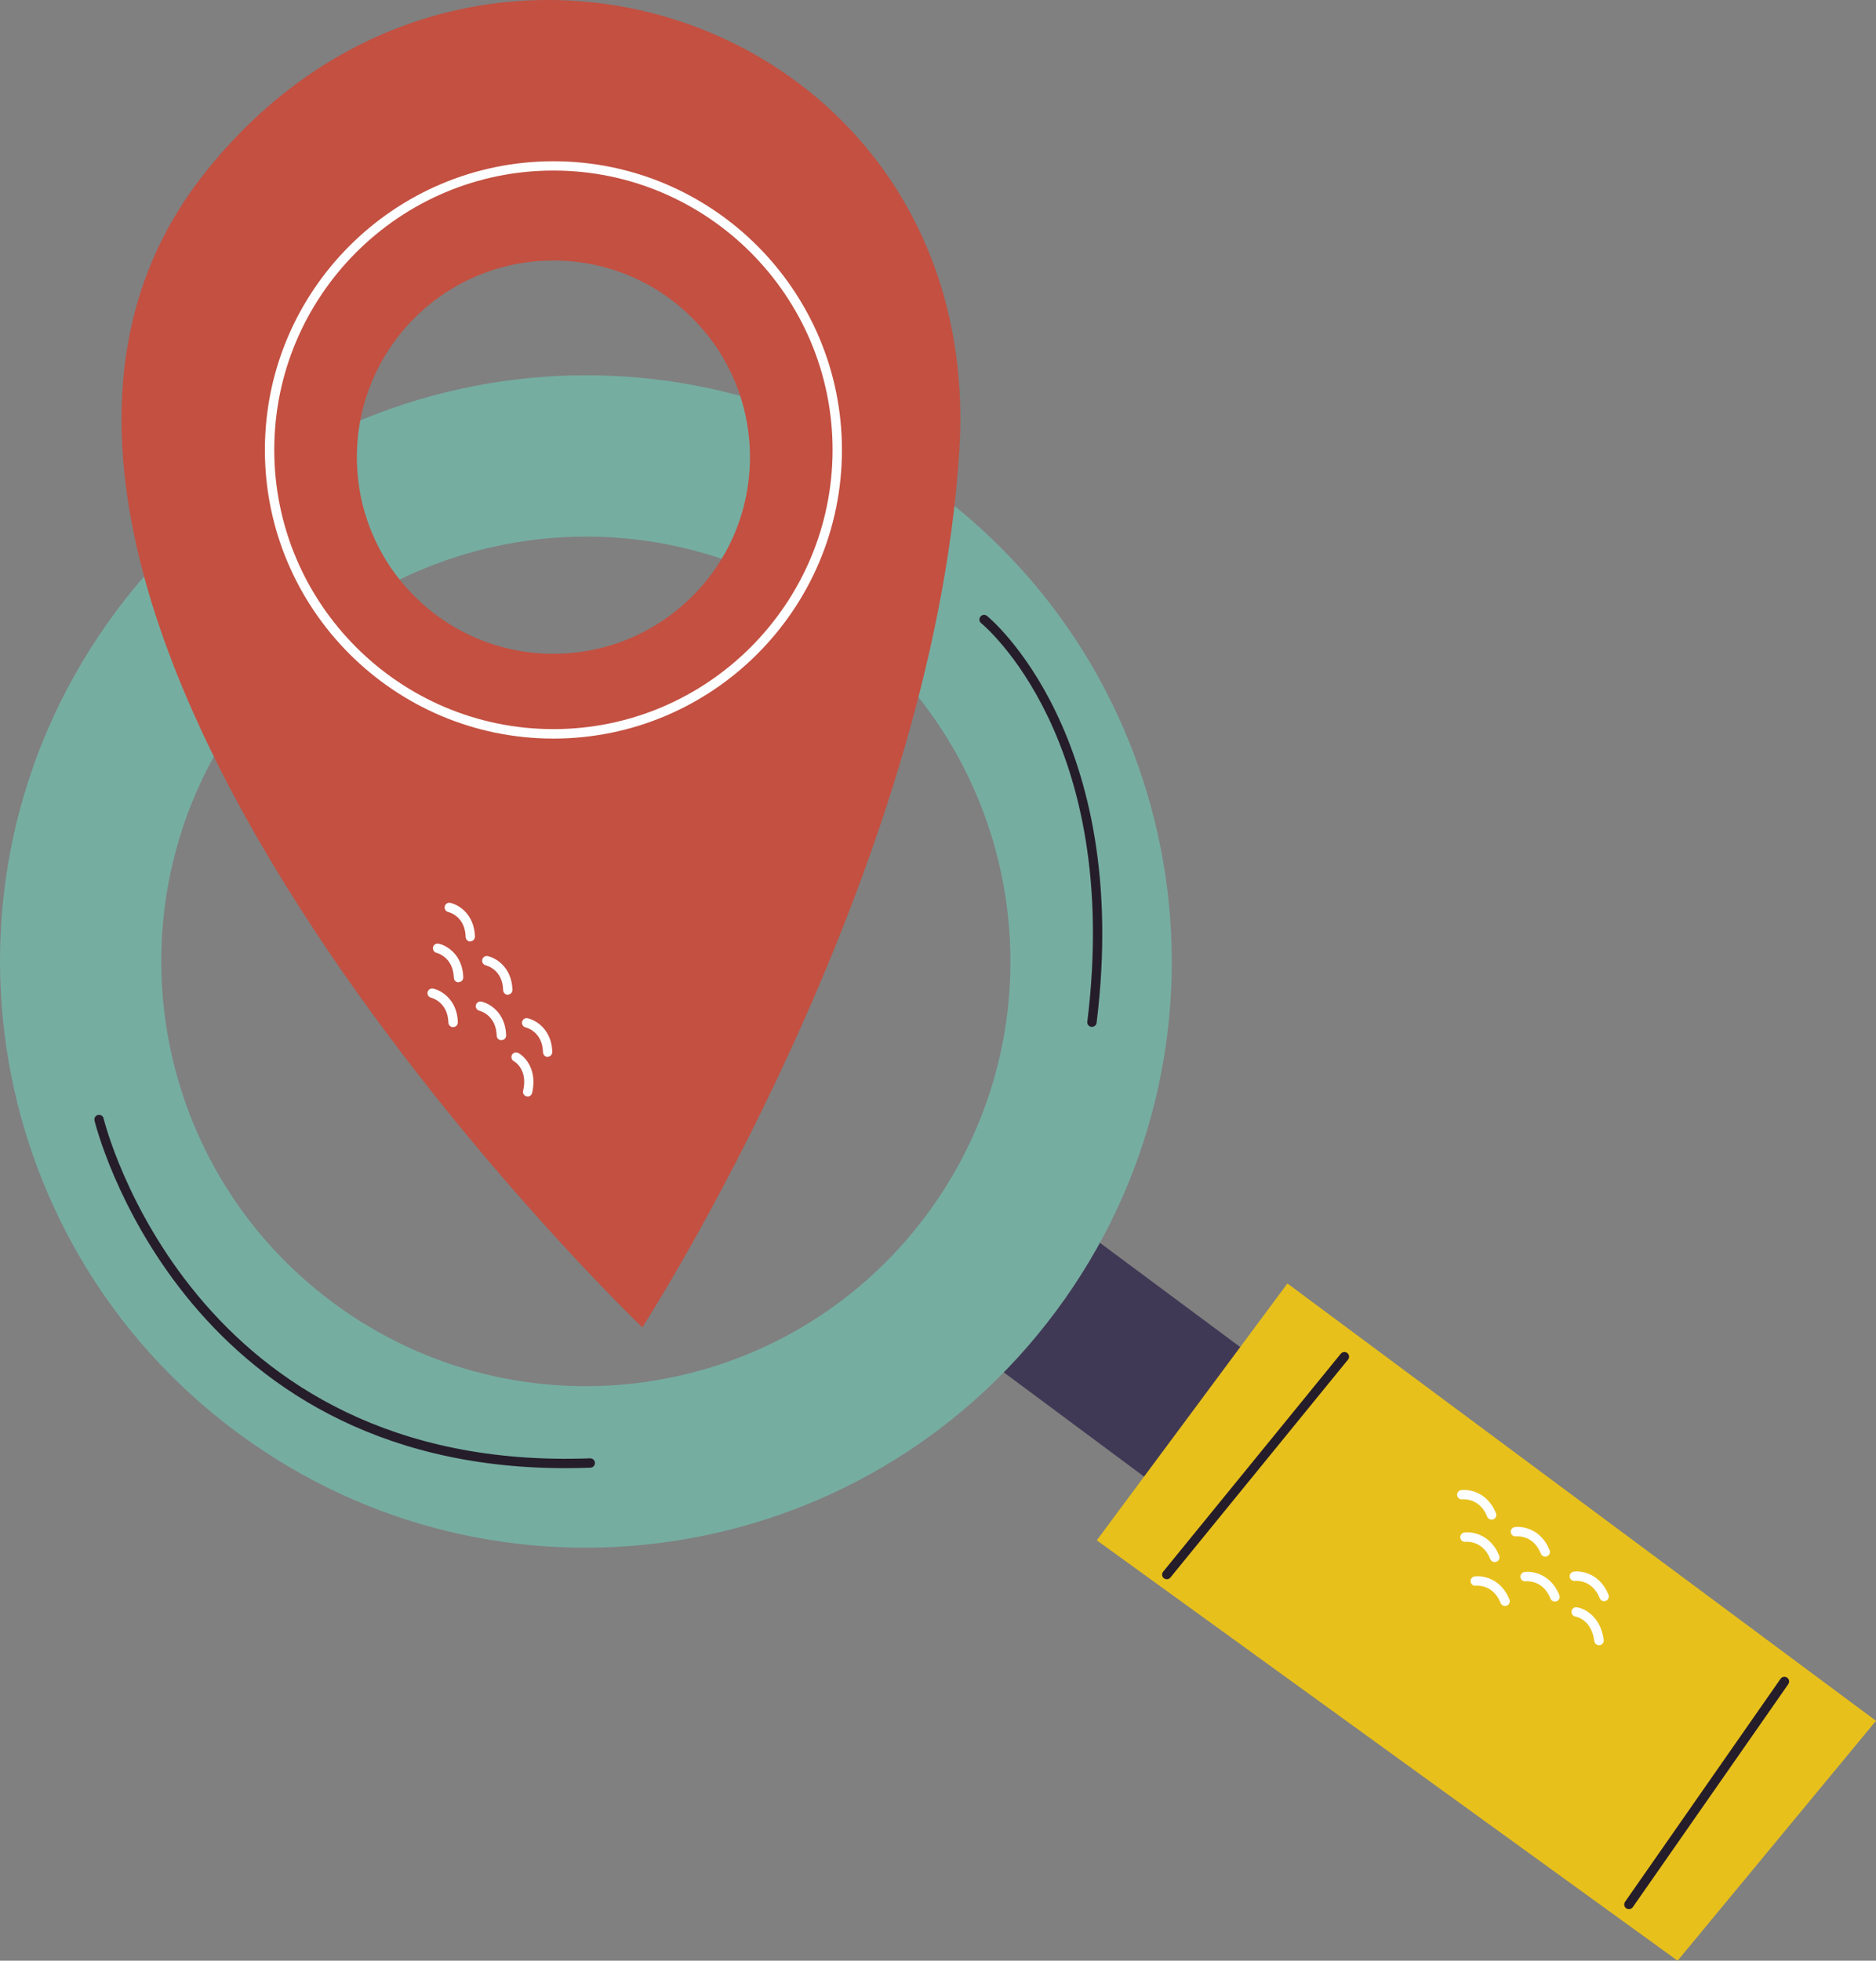
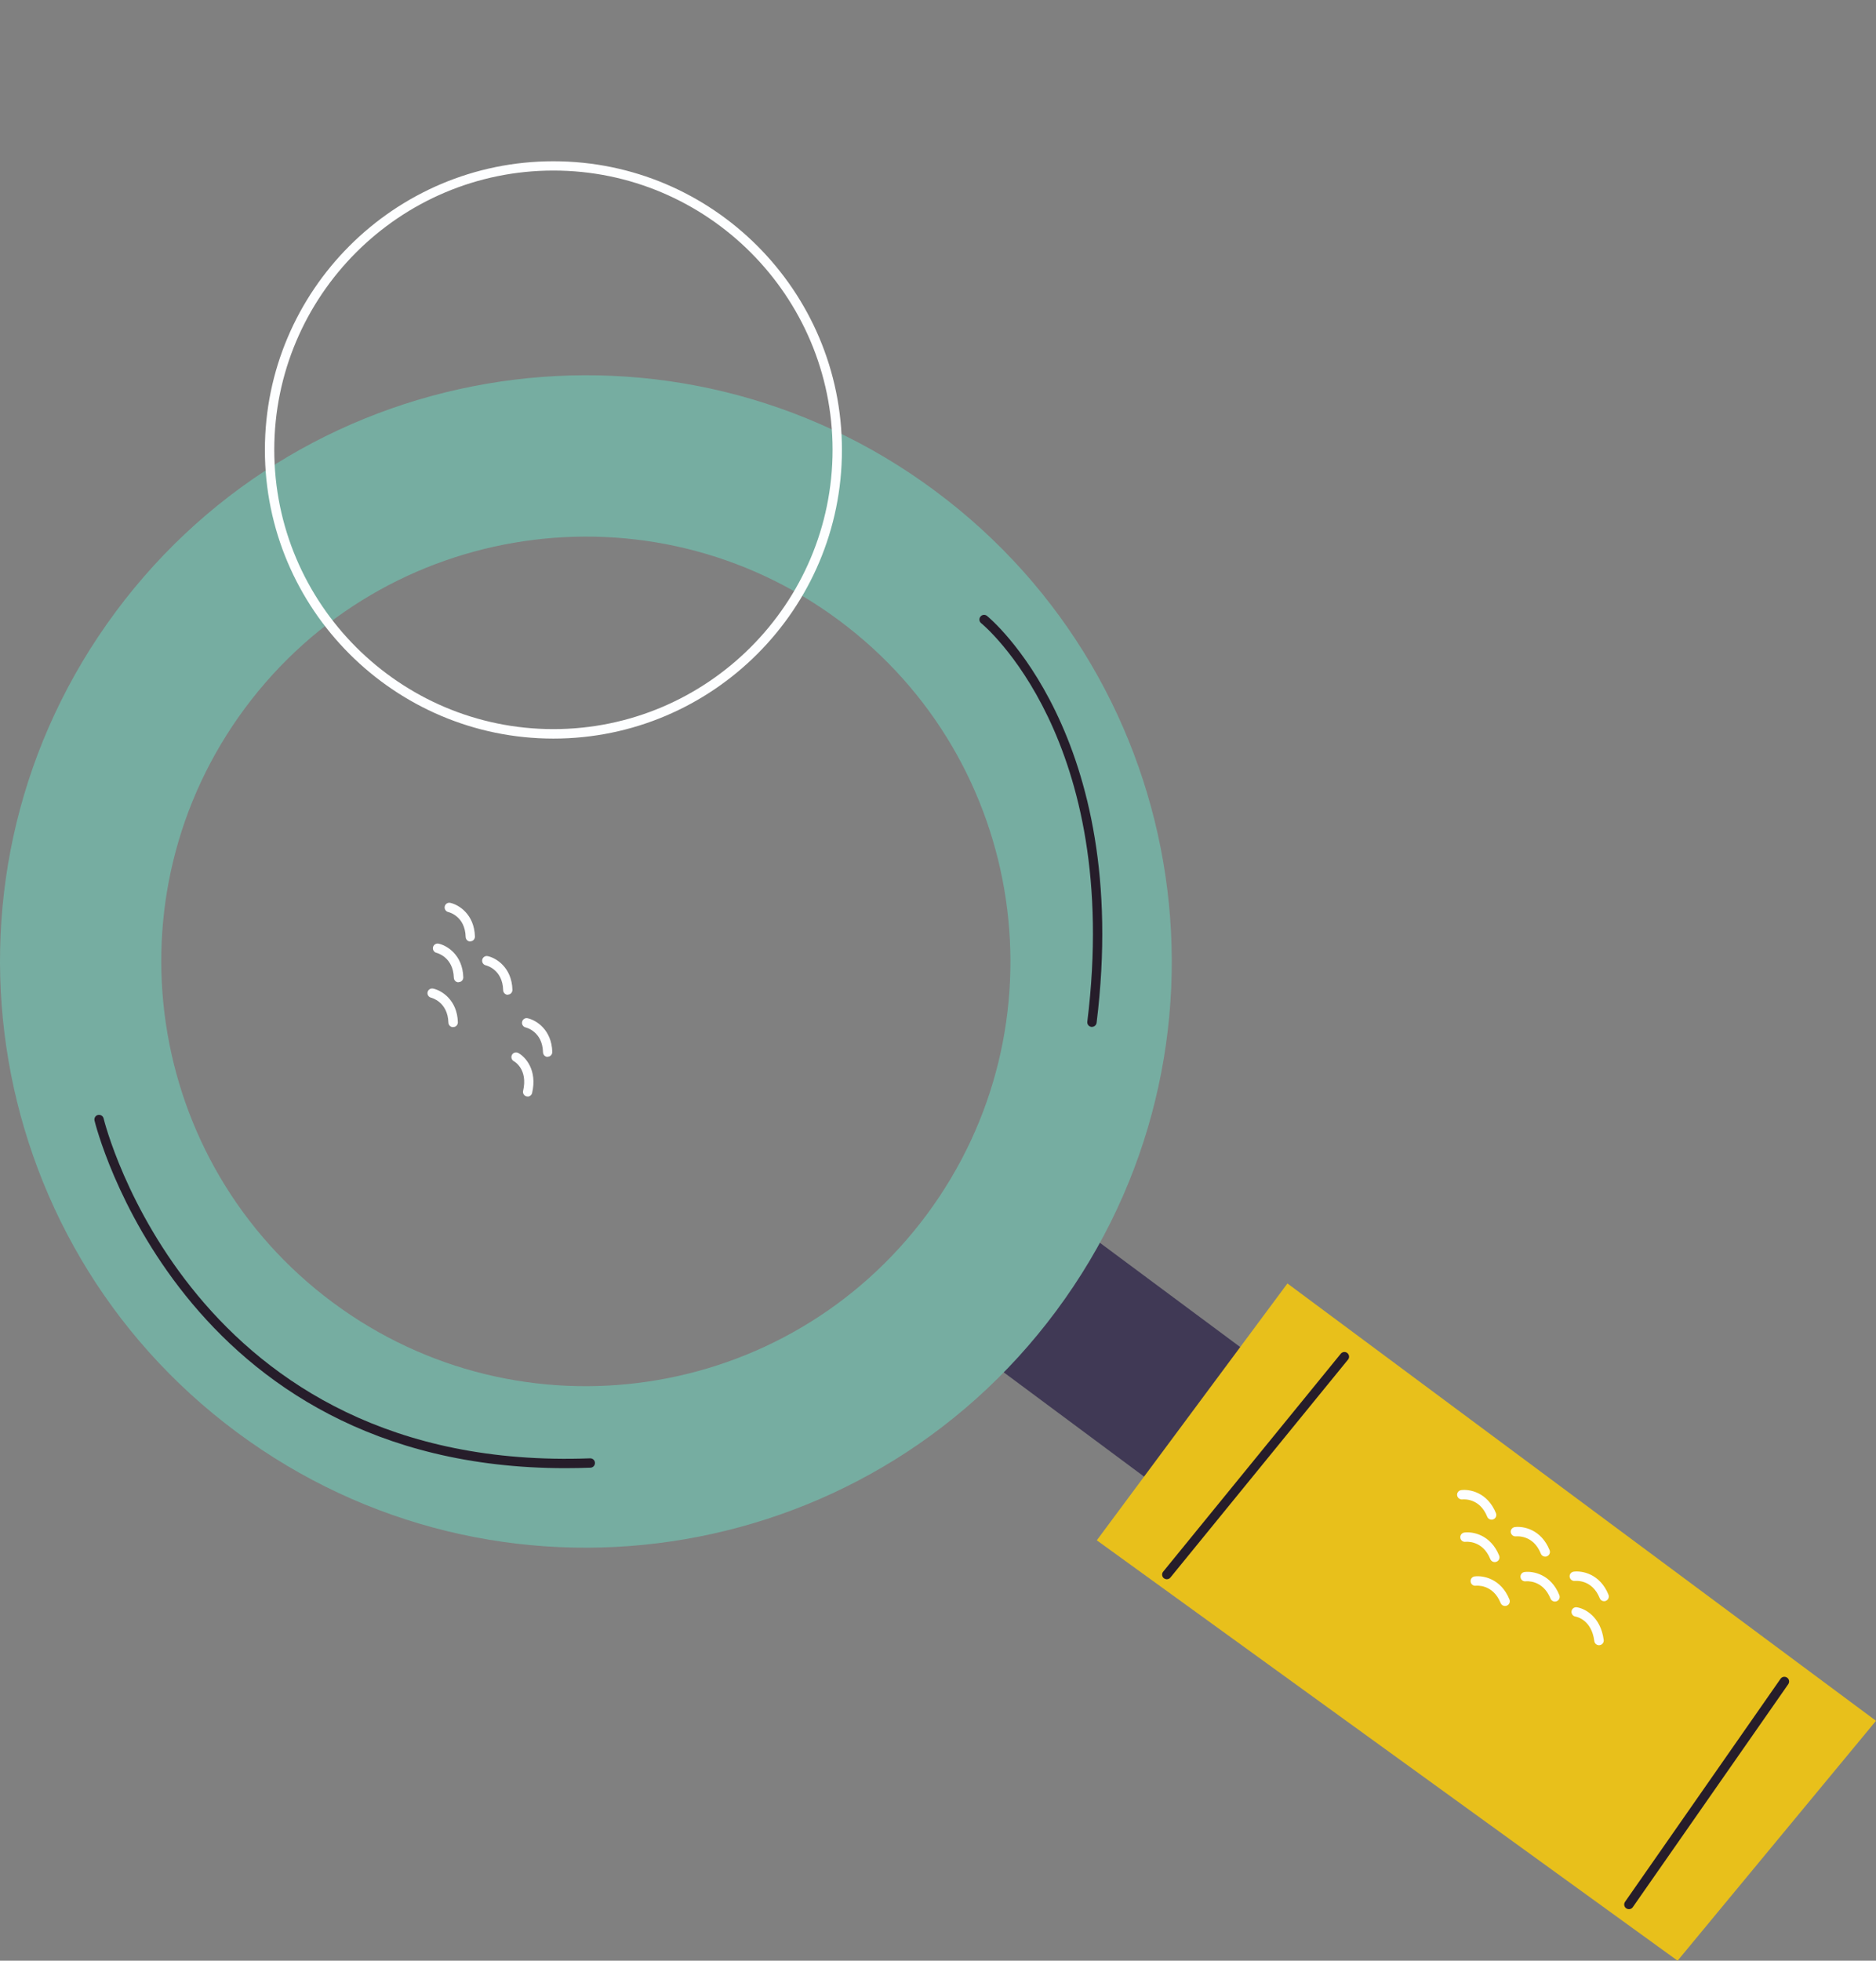
<svg xmlns="http://www.w3.org/2000/svg" id="Calque_2" data-name="Calque 2" viewBox="0 0 200.07 209">
  <rect x="0" y="0" width="200.07" height="209" fill="#808080" stroke="none" />
  <defs>
    <style>      .cls-1 {        fill: #261d2a;      }      .cls-2 {        fill: #c35041;      }      .cls-3 {        fill: #fdfeff;      }      .cls-4 {        fill: #e8c01b;      }      .cls-5 {        fill: #76ada1;      }      .cls-6 {        fill: #403955;      }    </style>
  </defs>
  <g id="OBJECTS">
    <g>
      <g>
        <rect class="cls-6" x="111.89" y="122.74" width="17.2" height="45.66" transform="translate(-68.21 155.5) rotate(-53.4)" />
        <polygon class="cls-4" points="200.07 183.43 178.91 209 116.97 164.19 137.3 136.81 200.07 183.43" />
        <path class="cls-5" d="M12.33,65.23c-20.58,27.7-14.8,66.84,12.9,87.42,27.7,20.58,66.84,14.8,87.41-12.91,20.58-27.7,14.8-66.84-12.91-87.41-27.7-20.58-66.84-14.8-87.41,12.91ZM98.83,129.48c-14.91,20.07-43.27,24.26-63.35,9.35-20.07-14.91-24.26-43.27-9.35-63.35,14.91-20.07,43.27-24.26,63.35-9.35,20.07,14.91,24.26,43.27,9.35,63.35Z" />
        <path class="cls-1" d="M124.44,168.34c-.11,0-.22-.04-.32-.11-.21-.17-.25-.49-.07-.7l18.94-23.23c.17-.21.49-.25.7-.07.21.17.25.49.07.7l-18.94,23.23c-.1.12-.24.18-.39.18Z" />
        <path class="cls-1" d="M173.72,203.51c-.1,0-.2-.03-.29-.09-.23-.16-.28-.47-.12-.7l16.58-23.77c.16-.23.47-.28.7-.12.23.16.28.47.12.7l-16.58,23.77c-.1.14-.25.21-.41.21Z" />
        <path class="cls-1" d="M116.45,109.46s-.04,0-.06,0c-.27-.03-.47-.28-.43-.56,3.73-30.15-11.17-42.35-11.32-42.47-.22-.17-.25-.49-.08-.7.17-.22.49-.25.7-.08.16.12,15.49,12.67,11.69,43.37-.03.25-.25.44-.5.44Z" />
        <path class="cls-1" d="M60.31,156.5c-41.12,0-50.14-36.67-50.23-37.05-.06-.27.1-.54.37-.6.27-.06.54.11.6.37.09.38,9.35,37.82,51.88,36.23.28-.01.51.21.52.48.01.28-.21.51-.48.52-.9.03-1.79.05-2.66.05Z" />
        <g>
          <path class="cls-3" d="M159.25,161.96c-.25.09-.54-.03-.64-.28-.82-2.05-2.57-1.85-2.65-1.85-.27.03-.52-.16-.56-.43-.04-.27.15-.52.43-.56.89-.12,2.81.23,3.71,2.46.1.26-.02.55-.28.65,0,0,0,0-.01,0Z" />
          <path class="cls-3" d="M159.58,166.48c-.25.09-.53-.03-.64-.28-.83-2.07-2.63-1.85-2.64-1.85-.27.04-.53-.15-.56-.43-.04-.27.15-.52.43-.56.89-.12,2.81.23,3.71,2.46.1.26-.02.55-.28.65,0,0,0,0-.01,0Z" />
          <path class="cls-3" d="M164.97,165.9c-.25.09-.54-.03-.64-.28-.82-2.05-2.57-1.85-2.65-1.85-.27.03-.52-.16-.56-.43-.04-.27.15-.52.43-.56.89-.12,2.81.23,3.71,2.46.1.26-.02.55-.28.65,0,0,0,0-.01,0Z" />
          <path class="cls-3" d="M166,170.69c-.25.09-.53-.03-.64-.28-.83-2.07-2.63-1.85-2.64-1.85-.27.04-.53-.15-.56-.43-.04-.27.15-.53.43-.56.89-.12,2.81.23,3.71,2.46.1.26-.02.55-.28.65,0,0,0,0-.01,0Z" />
          <path class="cls-3" d="M160.68,171.16c-.25.09-.53-.03-.64-.28-.83-2.07-2.63-1.85-2.64-1.85-.27.04-.53-.15-.56-.43-.04-.27.15-.53.43-.56.89-.12,2.81.23,3.71,2.46.1.26-.02.55-.28.65,0,0,0,0-.01,0Z" />
          <path class="cls-3" d="M171.25,170.65c-.25.09-.54-.03-.64-.28-.82-2.05-2.57-1.85-2.65-1.85-.27.03-.52-.16-.56-.43-.04-.27.15-.52.43-.56.89-.12,2.81.23,3.71,2.46.1.26-.02.55-.28.65,0,0,0,0-.01,0Z" />
          <path class="cls-3" d="M170.7,175.34s-.07.02-.11.03c-.27.03-.52-.16-.56-.43-.29-2.32-1.94-2.61-2.01-2.62-.27-.04-.46-.3-.42-.57.04-.27.29-.46.56-.42.86.12,2.55,1,2.87,3.48.03.23-.11.45-.32.53Z" />
        </g>
      </g>
      <g>
-         <path class="cls-2" d="M21.44,18.95c-34.42,44.5,47.06,122.54,47.06,122.54,0,0,30.94-47.8,33.81-93.45C105.2,2.19,49.66-17.53,21.44,18.95ZM59.02,69.69c-11.58,0-20.96-9.38-20.96-20.96s9.38-20.96,20.96-20.96,20.96,9.38,20.96,20.96-9.38,20.96-20.96,20.96Z" />
        <path class="cls-3" d="M59.02,78.73c-16.97,0-30.77-13.8-30.77-30.77s13.8-30.77,30.77-30.77,30.77,13.8,30.77,30.77-13.8,30.77-30.77,30.77ZM59.02,18.18c-16.42,0-29.77,13.36-29.77,29.77s13.36,29.77,29.77,29.77,29.77-13.36,29.77-29.77-13.36-29.77-29.77-29.77Z" />
        <g>
          <path class="cls-3" d="M50.16,100.36c-.27,0-.49-.21-.5-.49-.06-2.21-1.77-2.63-1.85-2.65-.27-.06-.44-.33-.38-.6.06-.27.32-.44.59-.38.88.19,2.56,1.19,2.63,3.59,0,.28-.21.51-.49.51h-.02Z" />
          <path class="cls-3" d="M48.9,104.71c-.27,0-.49-.21-.5-.49-.07-2.23-1.82-2.64-1.84-2.65-.27-.06-.44-.33-.38-.6.06-.27.33-.44.6-.38.88.19,2.56,1.19,2.63,3.59,0,.28-.21.51-.49.51h-.02Z" />
          <path class="cls-3" d="M54.16,106.04c-.27,0-.49-.21-.5-.49-.06-2.21-1.77-2.63-1.85-2.65-.27-.06-.44-.33-.38-.6.06-.27.32-.44.59-.38.88.19,2.56,1.19,2.63,3.59,0,.28-.21.51-.49.51h-.02Z" />
-           <path class="cls-3" d="M53.47,110.88c-.27,0-.49-.21-.5-.49-.07-2.23-1.82-2.64-1.84-2.65-.27-.06-.44-.33-.38-.59.06-.27.32-.44.6-.38.88.19,2.56,1.19,2.63,3.59,0,.28-.21.51-.49.51h-.02Z" />
          <path class="cls-3" d="M48.32,109.49c-.27,0-.49-.21-.5-.49-.07-2.23-1.82-2.64-1.84-2.65-.27-.06-.44-.33-.38-.59.06-.27.32-.44.6-.38.88.19,2.56,1.19,2.63,3.59,0,.28-.21.51-.49.51h-.02Z" />
          <path class="cls-3" d="M58.41,112.66c-.27,0-.49-.21-.5-.49-.06-2.21-1.77-2.63-1.85-2.65-.27-.06-.44-.33-.38-.6.06-.27.32-.44.59-.38.88.19,2.56,1.19,2.63,3.59,0,.28-.21.51-.49.51h-.02Z" />
          <path class="cls-3" d="M56.27,116.88s-.08,0-.11-.01c-.27-.06-.44-.33-.37-.6.53-2.28-.92-3.12-.99-3.15-.24-.13-.33-.44-.2-.68.13-.24.43-.33.67-.2.76.41,2.05,1.82,1.48,4.26-.05.23-.26.39-.49.39Z" />
        </g>
      </g>
    </g>
  </g>
</svg>